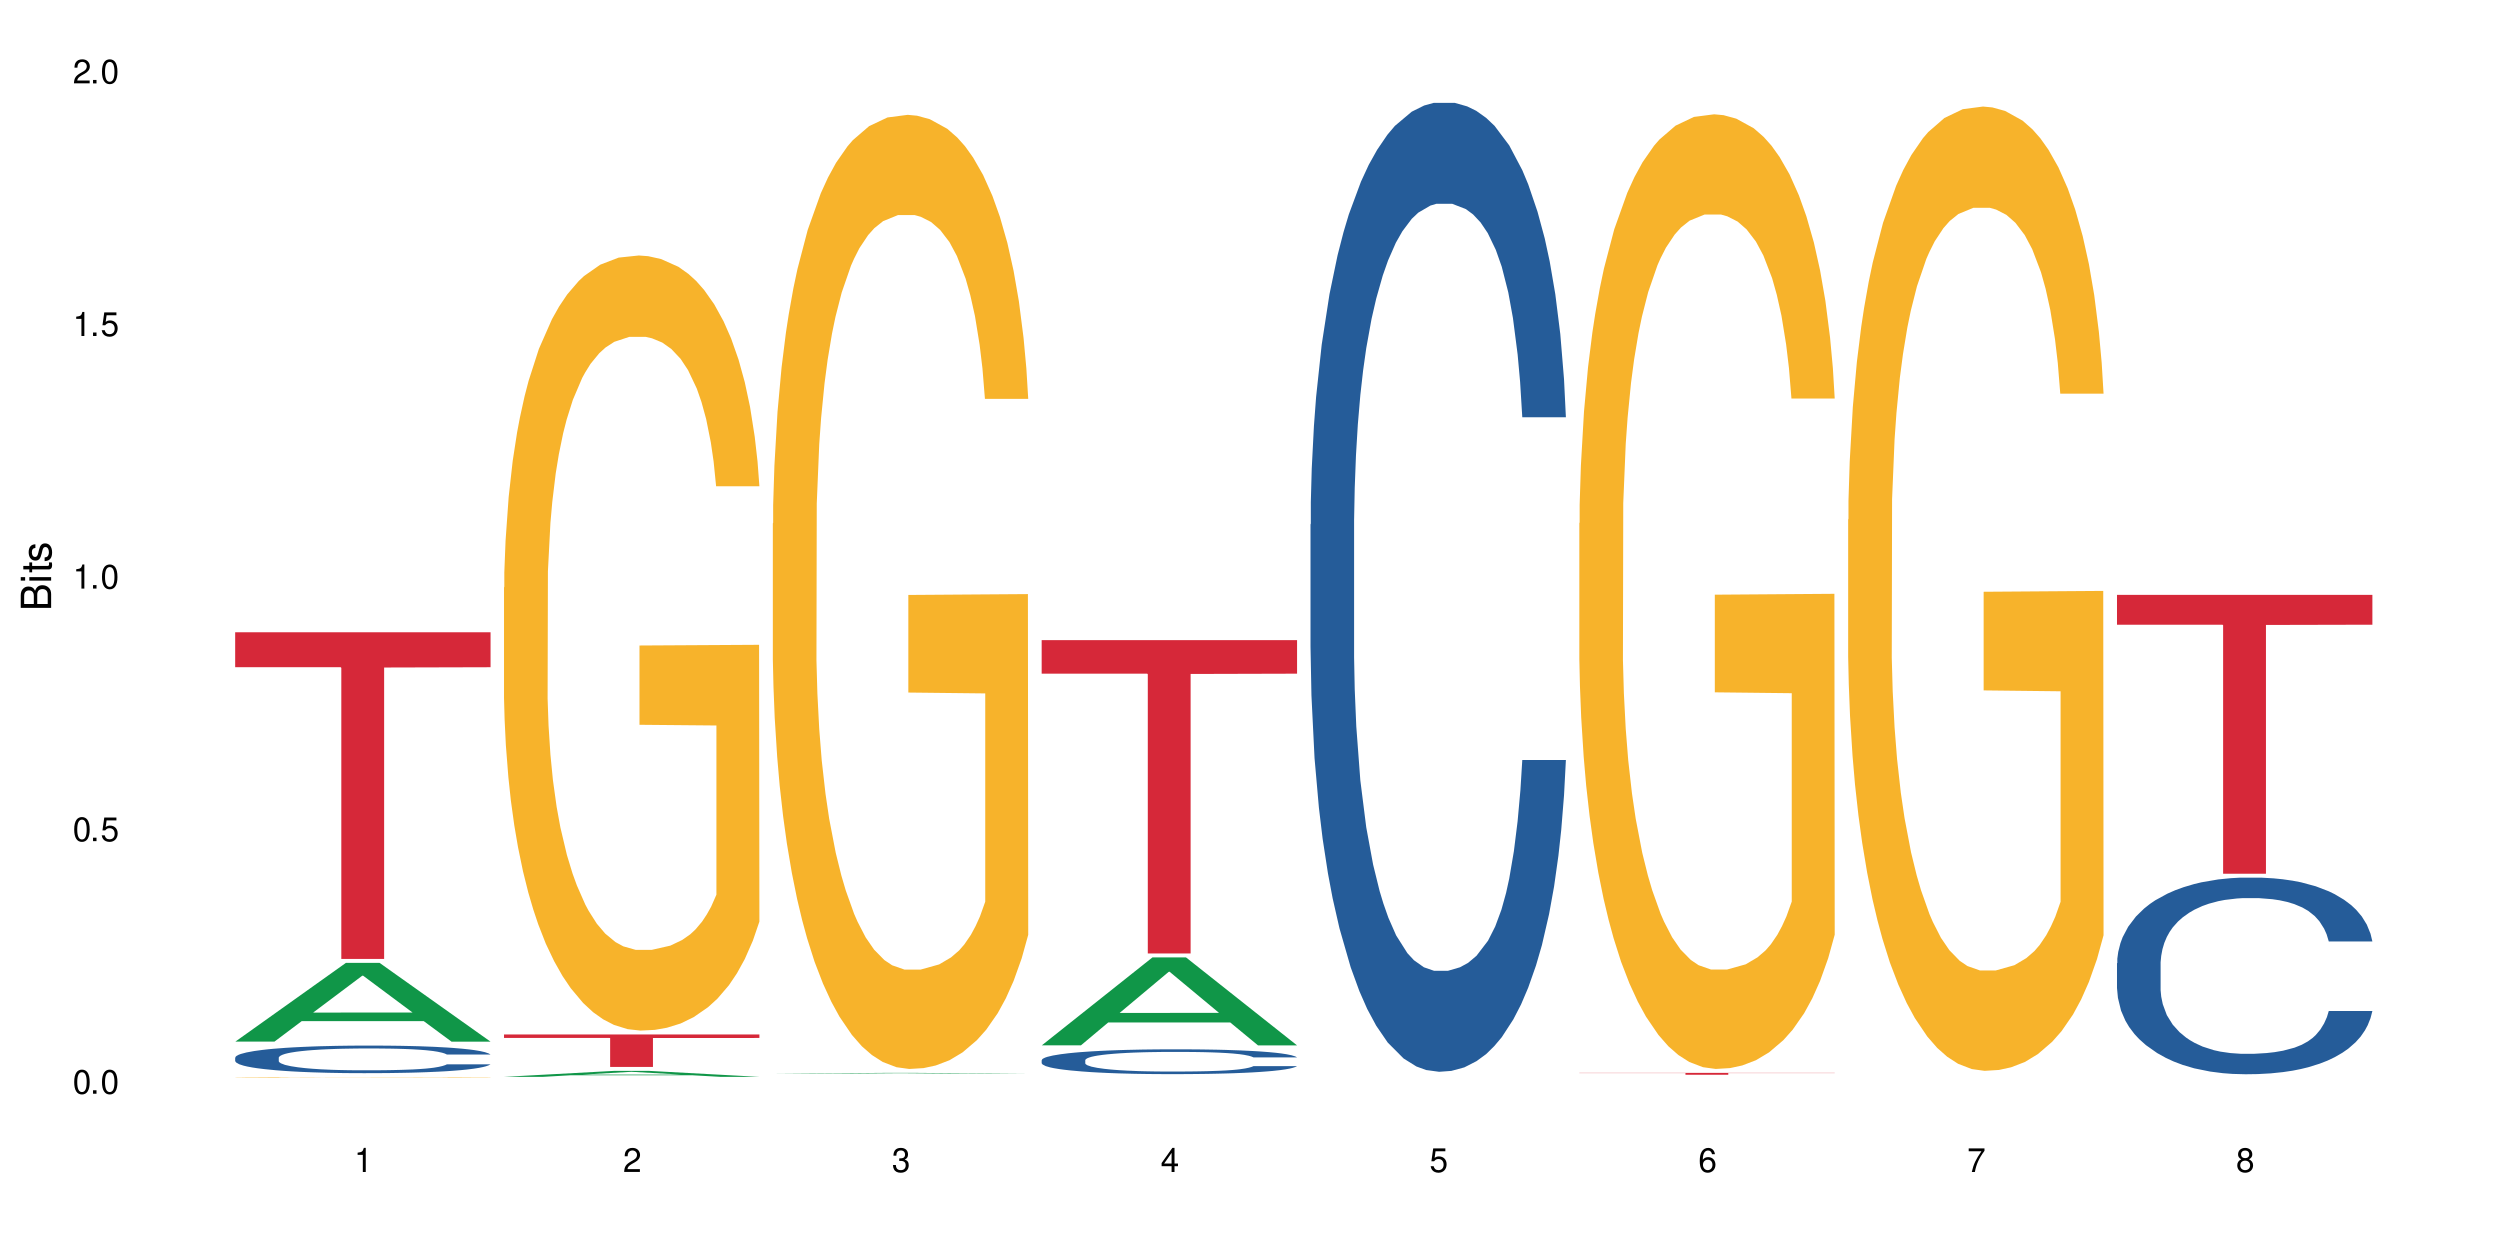
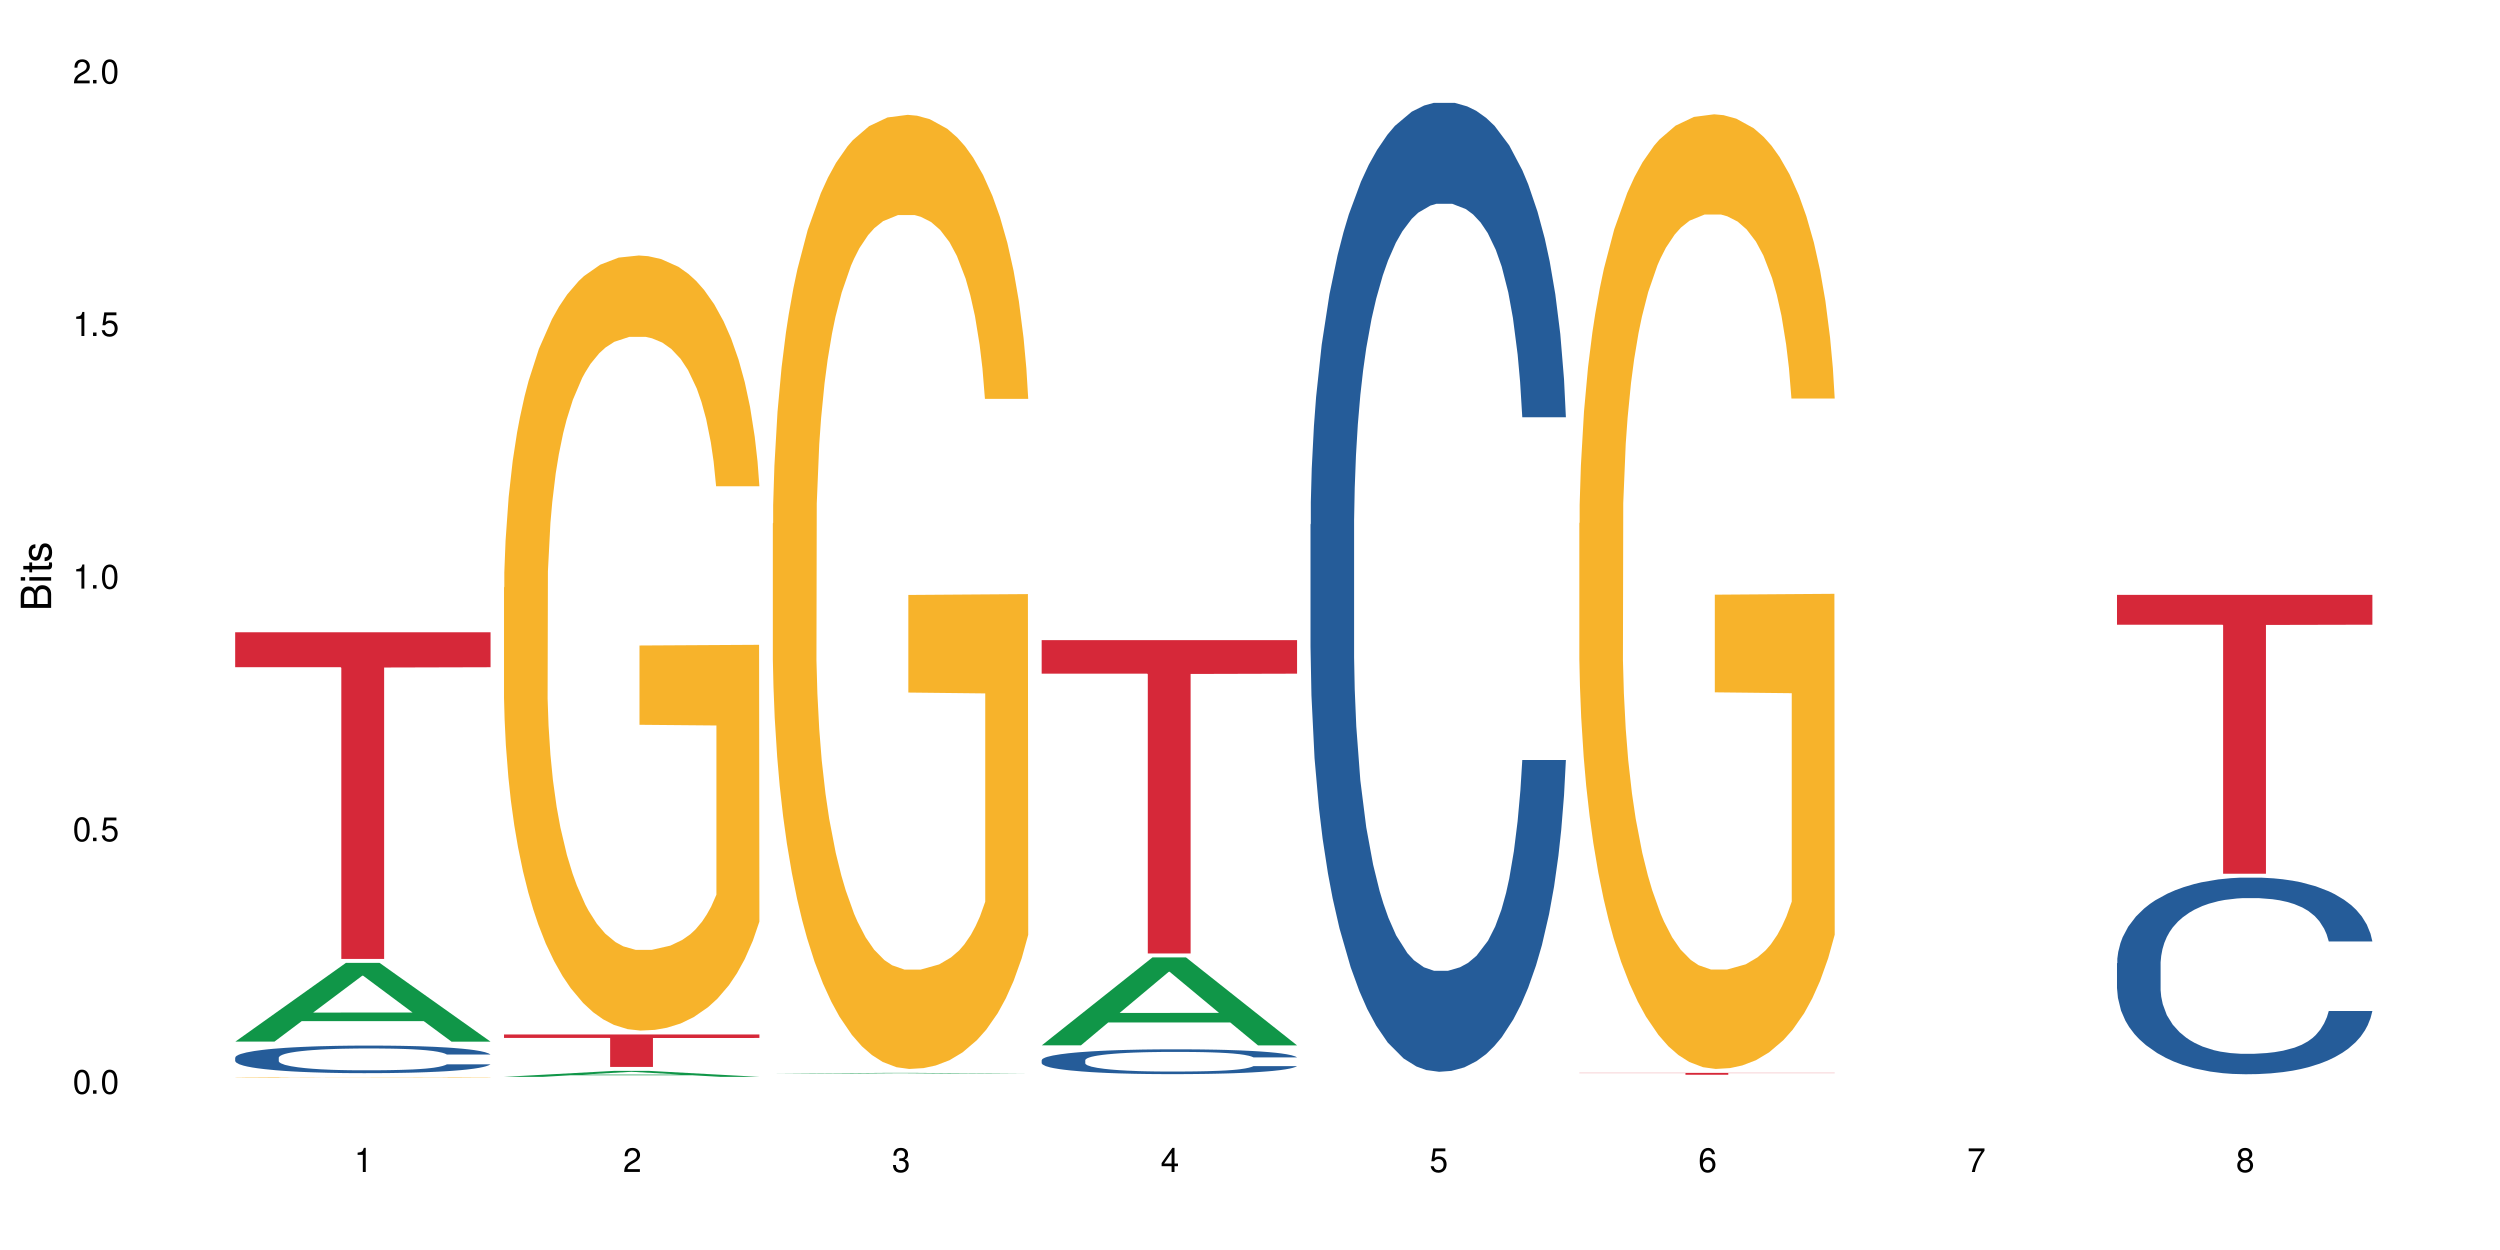
<svg xmlns="http://www.w3.org/2000/svg" xmlns:xlink="http://www.w3.org/1999/xlink" width="720" height="360" viewBox="0 0 720 360">
  <defs>
    <g>
      <g id="glyph-0-0">
</g>
      <g id="glyph-0-1">
        <path d="M 2.641 -6.938 C 2 -6.938 1.422 -6.656 1.078 -6.172 C 0.641 -5.562 0.406 -4.641 0.406 -3.359 C 0.406 -1.016 1.188 0.219 2.641 0.219 C 4.078 0.219 4.859 -1.016 4.859 -3.297 C 4.859 -4.641 4.656 -5.547 4.203 -6.172 C 3.844 -6.656 3.281 -6.938 2.641 -6.938 Z M 2.641 -6.188 C 3.547 -6.188 4 -5.25 4 -3.375 C 4 -1.406 3.562 -0.484 2.625 -0.484 C 1.734 -0.484 1.281 -1.438 1.281 -3.344 C 1.281 -5.25 1.734 -6.188 2.641 -6.188 Z M 2.641 -6.188 " />
      </g>
      <g id="glyph-0-2">
        <path d="M 1.828 -1 L 0.828 -1 L 0.828 0 L 1.828 0 Z M 1.828 -1 " />
      </g>
      <g id="glyph-0-3">
        <path d="M 4.562 -6.797 L 1.062 -6.797 L 0.547 -3.094 L 1.328 -3.094 C 1.719 -3.562 2.047 -3.734 2.578 -3.734 C 3.484 -3.734 4.062 -3.109 4.062 -2.094 C 4.062 -1.125 3.484 -0.531 2.578 -0.531 C 1.828 -0.531 1.375 -0.906 1.188 -1.672 L 0.328 -1.672 C 0.453 -1.109 0.547 -0.844 0.75 -0.594 C 1.125 -0.078 1.828 0.219 2.594 0.219 C 3.969 0.219 4.922 -0.781 4.922 -2.219 C 4.922 -3.562 4.031 -4.484 2.719 -4.484 C 2.25 -4.484 1.859 -4.359 1.469 -4.062 L 1.734 -5.969 L 4.562 -5.969 Z M 4.562 -6.797 " />
      </g>
      <g id="glyph-0-4">
        <path d="M 2.484 -4.938 L 2.484 0 L 3.328 0 L 3.328 -6.938 L 2.766 -6.938 C 2.469 -5.875 2.281 -5.734 0.984 -5.562 L 0.984 -4.938 Z M 2.484 -4.938 " />
      </g>
      <g id="glyph-0-5">
        <path d="M 4.859 -0.828 L 1.281 -0.828 C 1.359 -1.406 1.672 -1.781 2.5 -2.281 L 3.469 -2.828 C 4.406 -3.344 4.906 -4.062 4.906 -4.906 C 4.906 -5.484 4.672 -6.031 4.266 -6.406 C 3.859 -6.766 3.375 -6.938 2.719 -6.938 C 1.859 -6.938 1.219 -6.625 0.844 -6.031 C 0.609 -5.672 0.5 -5.234 0.484 -4.531 L 1.328 -4.531 C 1.359 -5.016 1.406 -5.281 1.531 -5.516 C 1.75 -5.938 2.188 -6.203 2.703 -6.203 C 3.469 -6.203 4.031 -5.641 4.031 -4.891 C 4.031 -4.344 3.719 -3.859 3.125 -3.516 L 2.234 -3 C 0.812 -2.172 0.406 -1.531 0.328 -0.016 L 4.859 -0.016 Z M 4.859 -0.828 " />
      </g>
      <g id="glyph-0-6">
        <path d="M 2.125 -3.188 L 2.578 -3.188 C 3.5 -3.188 3.984 -2.766 3.984 -1.922 C 3.984 -1.062 3.469 -0.531 2.594 -0.531 C 1.656 -0.531 1.203 -1 1.156 -2.016 L 0.312 -2.016 C 0.344 -1.453 0.438 -1.094 0.609 -0.781 C 0.953 -0.109 1.625 0.219 2.547 0.219 C 3.953 0.219 4.859 -0.625 4.859 -1.938 C 4.859 -2.828 4.516 -3.297 3.703 -3.594 C 4.344 -3.844 4.656 -4.328 4.656 -5.031 C 4.656 -6.219 3.875 -6.938 2.578 -6.938 C 1.203 -6.938 0.484 -6.172 0.453 -4.703 L 1.297 -4.703 C 1.312 -5.125 1.344 -5.359 1.453 -5.578 C 1.641 -5.969 2.062 -6.203 2.594 -6.203 C 3.344 -6.203 3.797 -5.75 3.797 -5 C 3.797 -4.516 3.609 -4.219 3.25 -4.047 C 3.016 -3.953 2.703 -3.922 2.125 -3.906 Z M 2.125 -3.188 " />
      </g>
      <g id="glyph-0-7">
        <path d="M 3.141 -1.672 L 3.141 0 L 3.984 0 L 3.984 -1.672 L 4.984 -1.672 L 4.984 -2.438 L 3.984 -2.438 L 3.984 -6.938 L 3.359 -6.938 L 0.266 -2.578 L 0.266 -1.672 Z M 3.141 -2.438 L 1 -2.438 L 3.141 -5.5 Z M 3.141 -2.438 " />
      </g>
      <g id="glyph-0-8">
        <path d="M 4.781 -5.125 C 4.609 -6.266 3.891 -6.938 2.844 -6.938 C 2.094 -6.938 1.422 -6.578 1.031 -5.953 C 0.594 -5.266 0.406 -4.422 0.406 -3.172 C 0.406 -2 0.578 -1.25 0.984 -0.641 C 1.359 -0.078 1.953 0.219 2.703 0.219 C 3.984 0.219 4.922 -0.75 4.922 -2.094 C 4.922 -3.375 4.062 -4.281 2.844 -4.281 C 2.172 -4.281 1.641 -4.031 1.281 -3.516 C 1.281 -5.234 1.828 -6.188 2.797 -6.188 C 3.391 -6.188 3.797 -5.797 3.938 -5.125 Z M 2.734 -3.531 C 3.547 -3.531 4.062 -2.953 4.062 -2.031 C 4.062 -1.156 3.484 -0.531 2.703 -0.531 C 1.922 -0.531 1.328 -1.188 1.328 -2.078 C 1.328 -2.938 1.906 -3.531 2.734 -3.531 Z M 2.734 -3.531 " />
      </g>
      <g id="glyph-0-9">
        <path d="M 4.984 -6.797 L 0.438 -6.797 L 0.438 -5.969 L 4.109 -5.969 C 2.5 -3.656 1.828 -2.234 1.328 0 L 2.219 0 C 2.594 -2.172 3.453 -4.047 4.984 -6.094 Z M 4.984 -6.797 " />
      </g>
      <g id="glyph-0-10">
        <path d="M 3.75 -3.656 C 4.469 -4.094 4.688 -4.438 4.688 -5.078 C 4.688 -6.172 3.844 -6.938 2.641 -6.938 C 1.438 -6.938 0.594 -6.172 0.594 -5.094 C 0.594 -4.438 0.812 -4.094 1.516 -3.656 C 0.734 -3.266 0.359 -2.703 0.359 -1.922 C 0.359 -0.656 1.281 0.219 2.641 0.219 C 3.984 0.219 4.922 -0.656 4.922 -1.922 C 4.922 -2.703 4.531 -3.266 3.75 -3.656 Z M 2.641 -6.188 C 3.359 -6.188 3.812 -5.75 3.812 -5.062 C 3.812 -4.406 3.344 -3.984 2.641 -3.984 C 1.922 -3.984 1.453 -4.406 1.453 -5.078 C 1.453 -5.75 1.922 -6.188 2.641 -6.188 Z M 2.641 -3.266 C 3.484 -3.266 4.062 -2.719 4.062 -1.906 C 4.062 -1.078 3.484 -0.531 2.625 -0.531 C 1.797 -0.531 1.219 -1.094 1.219 -1.906 C 1.219 -2.719 1.781 -3.266 2.641 -3.266 Z M 2.641 -3.266 " />
      </g>
      <g id="glyph-1-0">
</g>
      <g id="glyph-1-1">
        <path d="M 0 -0.953 L 0 -4.891 C 0 -5.719 -0.234 -6.344 -0.734 -6.797 C -1.188 -7.234 -1.812 -7.469 -2.5 -7.469 C -3.547 -7.469 -4.188 -7 -4.625 -5.875 C -4.984 -6.688 -5.625 -7.094 -6.531 -7.094 C -7.172 -7.094 -7.734 -6.859 -8.141 -6.391 C -8.562 -5.922 -8.75 -5.344 -8.75 -4.5 L -8.75 -0.953 Z M -4.984 -2.062 L -7.766 -2.062 L -7.766 -4.219 C -7.766 -4.844 -7.688 -5.203 -7.453 -5.5 C -7.219 -5.812 -6.859 -5.969 -6.375 -5.969 C -5.891 -5.969 -5.531 -5.812 -5.297 -5.5 C -5.062 -5.203 -4.984 -4.844 -4.984 -4.219 Z M -0.984 -2.062 L -4 -2.062 L -4 -4.781 C -4 -5.766 -3.438 -6.359 -2.484 -6.359 C -1.547 -6.359 -0.984 -5.766 -0.984 -4.781 Z M -0.984 -2.062 " />
      </g>
      <g id="glyph-1-2">
        <path d="M -6.281 -1.797 L -6.281 -0.797 L 0 -0.797 L 0 -1.797 Z M -8.75 -1.797 L -8.75 -0.797 L -7.484 -0.797 L -7.484 -1.797 Z M -8.75 -1.797 " />
      </g>
      <g id="glyph-1-3">
        <path d="M -6.281 -3.047 L -6.281 -2.016 L -8.016 -2.016 L -8.016 -1.016 L -6.281 -1.016 L -6.281 -0.172 L -5.469 -0.172 L -5.469 -1.016 L -0.719 -1.016 C -0.078 -1.016 0.281 -1.453 0.281 -2.234 C 0.281 -2.5 0.25 -2.719 0.188 -3.047 L -0.641 -3.047 C -0.609 -2.906 -0.594 -2.766 -0.594 -2.562 C -0.594 -2.141 -0.719 -2.016 -1.156 -2.016 L -5.469 -2.016 L -5.469 -3.047 Z M -6.281 -3.047 " />
      </g>
      <g id="glyph-1-4">
        <path d="M -4.531 -5.25 C -5.766 -5.25 -6.469 -4.422 -6.469 -2.969 C -6.469 -1.516 -5.719 -0.562 -4.547 -0.562 C -3.562 -0.562 -3.094 -1.062 -2.734 -2.562 L -2.516 -3.484 C -2.344 -4.188 -2.094 -4.469 -1.641 -4.469 C -1.047 -4.469 -0.641 -3.875 -0.641 -3 C -0.641 -2.453 -0.797 -2 -1.062 -1.75 C -1.25 -1.594 -1.422 -1.531 -1.875 -1.469 L -1.875 -0.406 C -0.422 -0.453 0.281 -1.266 0.281 -2.922 C 0.281 -4.5 -0.5 -5.516 -1.719 -5.516 C -2.656 -5.516 -3.172 -4.984 -3.469 -3.734 L -3.703 -2.766 C -3.891 -1.953 -4.156 -1.609 -4.594 -1.609 C -5.188 -1.609 -5.547 -2.125 -5.547 -2.938 C -5.547 -3.75 -5.203 -4.172 -4.531 -4.203 Z M -4.531 -5.25 " />
      </g>
    </g>
  </defs>
-   <rect x="-72" y="-36" width="864" height="432" fill="rgb(100%, 100%, 100%)" fill-opacity="1" />
  <path fill-rule="nonzero" fill="rgb(6.275%, 58.824%, 28.235%)" fill-opacity="1" d="M 67.73 299.984 L 67.809 299.965 L 99.637 277.297 L 109.301 277.297 L 141.281 300.004 L 130.047 300.004 L 122.031 294.078 L 86.906 294.078 L 79.047 299.984 L 67.73 299.984 L 90.285 291.625 L 118.809 291.605 L 104.586 281.008 L 104.43 280.988 L 104.27 281.051 L 90.207 291.605 L 90.285 291.625 Z M 67.73 299.984 " />
  <path fill-rule="nonzero" fill="rgb(14.51%, 36.078%, 60%)" fill-opacity="1" d="M 67.73 304.59 L 67.82 304.582 L 67.82 304.406 L 68.09 304.129 L 68.719 303.781 L 69.344 303.543 L 70.961 303.113 L 73.203 302.699 L 75.535 302.383 L 77.238 302.191 L 78.766 302.047 L 82.262 301.777 L 84.504 301.641 L 86.926 301.52 L 89.887 301.395 L 92.039 301.32 L 96.883 301.207 L 100.469 301.156 L 103.25 301.133 L 109.262 301.133 L 112.848 301.164 L 115.449 301.199 L 118.32 301.258 L 120.742 301.32 L 124.957 301.48 L 128.727 301.684 L 130.43 301.801 L 133.121 302.027 L 135.184 302.242 L 136.617 302.434 L 138.234 302.699 L 139.668 303.027 L 140.746 303.398 L 141.281 303.711 L 128.727 303.711 L 128.098 303.418 L 127.379 303.195 L 126.035 302.898 L 124.688 302.688 L 122.805 302.477 L 121.102 302.34 L 118.77 302.199 L 116.707 302.113 L 114.555 302.047 L 112.488 302.004 L 108.543 301.961 L 103.969 301.961 L 102.266 301.977 L 98.766 302.035 L 96.883 302.086 L 94.191 302.188 L 92.309 302.281 L 90.066 302.426 L 88.539 302.547 L 86.656 302.738 L 85.312 302.902 L 83.785 303.145 L 82.891 303.324 L 82.082 303.527 L 81.363 303.77 L 80.828 304.023 L 80.469 304.289 L 80.289 304.551 L 80.289 305.676 L 80.469 305.938 L 80.918 306.242 L 82.082 306.688 L 83.785 307.07 L 85.762 307.375 L 87.645 307.594 L 88.719 307.695 L 90.156 307.812 L 92.398 307.957 L 95.629 308.102 L 97.512 308.16 L 100.383 308.219 L 103.34 308.246 L 107.289 308.246 L 110.785 308.219 L 113.117 308.18 L 115.539 308.121 L 118.859 308 L 120.922 307.883 L 122.715 307.746 L 124.062 307.605 L 124.957 307.492 L 126.305 307.266 L 127.379 307.02 L 128.188 306.766 L 128.727 306.52 L 141.281 306.52 L 140.746 306.809 L 139.938 307.094 L 139.129 307.301 L 137.875 307.555 L 136.441 307.781 L 134.375 308.035 L 132.672 308.203 L 130.43 308.383 L 128.367 308.523 L 126.125 308.645 L 122.805 308.789 L 120.652 308.863 L 118.32 308.93 L 115.539 308.984 L 112.043 309.039 L 108.273 309.066 L 104.777 309.074 L 101.008 309.059 L 98.227 309.031 L 94.551 308.965 L 89.977 308.832 L 86.656 308.695 L 84.055 308.559 L 81.812 308.414 L 79.301 308.219 L 76.074 307.898 L 74.098 307.652 L 72.754 307.449 L 71.23 307.164 L 70.152 306.91 L 68.898 306.504 L 68 305.988 L 67.73 305.59 Z M 67.73 304.59 " />
  <path fill-rule="nonzero" fill="rgb(96.863%, 70.196%, 16.863%)" fill-opacity="1" d="M 67.73 310.273 L 67.82 310.273 L 67.82 310.27 L 68.18 310.262 L 69.078 310.254 L 70.242 310.246 L 71.5 310.238 L 72.305 310.234 L 73.652 310.23 L 74.816 310.227 L 77.777 310.223 L 81.543 310.215 L 83.609 310.211 L 85.941 310.211 L 89.258 310.207 L 90.785 310.207 L 95.449 310.203 L 100.738 310.203 L 106.57 310.199 L 109.262 310.199 L 112.938 310.203 L 120.832 310.203 L 123.074 310.207 L 125.406 310.207 L 128.277 310.211 L 130.969 310.215 L 135.273 310.223 L 137.066 310.227 L 138.594 310.234 L 139.938 310.238 L 140.746 310.246 L 141.281 310.25 L 128.816 310.25 L 128.098 310.246 L 127.289 310.242 L 125.945 310.238 L 124.598 310.234 L 123.254 310.23 L 120.742 310.227 L 118.59 310.223 L 115.898 310.223 L 113.297 310.219 L 99.484 310.219 L 96.973 310.223 L 92.668 310.223 L 91.141 310.227 L 90.246 310.227 L 87.555 310.23 L 85.762 310.238 L 84.773 310.238 L 83.52 310.242 L 82.621 310.25 L 81.633 310.254 L 81.098 310.258 L 80.379 310.27 L 80.289 310.297 L 81.098 310.309 L 81.812 310.316 L 82.891 310.32 L 83.965 310.324 L 85.852 310.332 L 87.465 310.336 L 88.719 310.336 L 91.141 310.34 L 92.129 310.344 L 94.461 310.344 L 96.883 310.348 L 99.844 310.352 L 115.629 310.352 L 119.039 310.348 L 122.895 310.348 L 124.777 310.344 L 127.379 310.344 L 128.906 310.34 L 128.906 310.301 L 106.75 310.301 L 106.75 310.285 L 141.195 310.285 L 141.281 310.344 L 139.398 310.348 L 137.066 310.352 L 134.824 310.355 L 132.492 310.359 L 129.176 310.363 L 126.484 310.363 L 122.355 310.367 L 96.254 310.367 L 93.383 310.363 L 90.516 310.363 L 86.926 310.359 L 84.594 310.355 L 82.172 310.355 L 79.75 310.352 L 77.598 310.348 L 76.164 310.344 L 74.727 310.34 L 73.203 310.336 L 71.766 310.328 L 70.691 310.324 L 69.703 310.32 L 68.988 310.312 L 68.27 310.309 L 67.73 310.297 Z M 67.73 310.273 " />
  <path fill-rule="nonzero" fill="rgb(83.922%, 15.686%, 22.353%)" fill-opacity="1" d="M 67.73 182.09 L 141.281 182.09 L 141.281 192.16 L 110.629 192.246 L 110.629 276.172 L 98.297 276.172 L 98.297 192.336 L 98.117 192.16 L 67.73 192.16 Z M 67.73 182.09 " />
  <path fill-rule="nonzero" fill="rgb(6.275%, 58.824%, 28.235%)" fill-opacity="1" d="M 145.156 310.129 L 145.234 310.129 L 177.059 308.402 L 186.723 308.402 L 218.707 310.133 L 207.469 310.133 L 199.453 309.68 L 164.328 309.68 L 156.469 310.129 L 145.156 310.129 L 167.707 309.492 L 196.23 309.492 L 182.008 308.688 L 181.852 308.684 L 181.695 308.688 L 167.629 309.492 L 167.707 309.492 Z M 145.156 310.129 " />
  <path fill-rule="nonzero" fill="rgb(96.863%, 70.196%, 16.863%)" fill-opacity="1" d="M 145.156 169.191 L 145.242 168.984 L 145.242 164.91 L 145.602 155.734 L 146.5 143.094 L 147.664 132.699 L 148.922 124.543 L 149.73 120.262 L 151.074 114.148 L 152.242 109.664 L 155.199 100.488 L 158.969 91.926 L 161.031 88.258 L 163.363 84.789 L 166.684 80.918 L 168.207 79.492 L 172.871 76.23 L 178.164 74.191 L 183.992 73.578 L 186.684 73.781 L 190.363 74.598 L 195.387 76.84 L 198.254 78.879 L 200.496 80.918 L 202.828 83.566 L 205.699 87.645 L 208.391 92.539 L 210.543 97.43 L 212.695 103.547 L 214.492 110.07 L 216.016 117.203 L 217.359 125.766 L 218.168 132.902 L 218.707 140.039 L 206.238 140.039 L 205.52 132.902 L 204.715 127.398 L 203.367 120.672 L 202.023 115.777 L 200.676 111.906 L 198.164 106.605 L 196.012 103.344 L 193.32 100.488 L 190.723 98.652 L 187.762 97.43 L 185.969 97.023 L 181.211 97.023 L 176.906 98.449 L 174.395 100.082 L 172.602 101.711 L 170.09 104.77 L 168.566 107.215 L 167.668 108.848 L 164.977 115.168 L 163.184 120.875 L 162.195 124.746 L 160.941 130.863 L 160.043 136.367 L 159.059 144.523 L 158.52 150.637 L 157.801 164.5 L 157.711 201.195 L 157.98 208.941 L 158.52 217.301 L 159.238 224.641 L 160.312 232.387 L 161.391 238.301 L 163.273 246.25 L 164.887 251.551 L 166.145 255.016 L 168.566 260.52 L 169.551 262.355 L 171.883 266.023 L 174.305 268.879 L 177.266 271.324 L 179.508 272.547 L 183.098 273.566 L 187.672 273.566 L 193.055 272.344 L 196.461 270.715 L 198.793 269.082 L 200.32 267.656 L 202.203 265.414 L 203.547 263.375 L 204.805 261.133 L 206.328 257.664 L 206.328 208.941 L 184.172 208.738 L 184.172 185.906 L 218.617 185.703 L 218.707 265.414 L 216.824 270.918 L 214.492 276.219 L 212.25 280.293 L 209.918 283.762 L 206.598 287.633 L 203.906 290.078 L 199.781 292.934 L 196.012 294.77 L 192.066 295.992 L 188.566 296.605 L 184.441 296.809 L 180.766 296.398 L 176.816 295.176 L 173.68 293.547 L 170.809 291.508 L 167.938 288.855 L 164.352 284.574 L 162.016 281.109 L 159.594 276.828 L 157.172 271.734 L 155.02 266.227 L 153.586 261.945 L 152.152 257.055 L 150.625 250.938 L 149.191 244.008 L 148.113 237.688 L 147.129 230.551 L 146.41 223.824 L 145.691 214.652 L 145.332 207.312 L 145.156 200.992 Z M 145.156 169.191 " />
  <path fill-rule="nonzero" fill="rgb(83.922%, 15.686%, 22.353%)" fill-opacity="1" d="M 145.156 297.934 L 218.707 297.934 L 218.707 298.934 L 188.051 298.945 L 188.051 307.277 L 175.719 307.277 L 175.719 298.953 L 175.539 298.934 L 145.156 298.934 Z M 145.156 297.934 " />
  <path fill-rule="nonzero" fill="rgb(6.275%, 58.824%, 28.235%)" fill-opacity="1" d="M 222.578 309.254 L 222.656 309.254 L 254.48 308.992 L 264.148 308.992 L 296.129 309.254 L 284.895 309.254 L 276.879 309.188 L 241.75 309.188 L 233.895 309.254 L 222.578 309.254 L 245.129 309.156 L 273.656 309.156 L 259.434 309.035 L 259.117 309.035 L 245.051 309.156 L 245.129 309.156 Z M 222.578 309.254 " />
  <path fill-rule="nonzero" fill="rgb(96.863%, 70.196%, 16.863%)" fill-opacity="1" d="M 222.578 150.77 L 222.668 150.52 L 222.668 145.5 L 223.027 134.207 L 223.922 118.648 L 225.09 105.852 L 226.344 95.812 L 227.152 90.543 L 228.496 83.012 L 229.664 77.492 L 232.625 66.199 L 236.391 55.66 L 238.453 51.145 L 240.785 46.875 L 244.105 42.109 L 245.629 40.352 L 250.293 36.336 L 255.586 33.828 L 261.418 33.074 L 264.109 33.324 L 267.785 34.328 L 272.809 37.09 L 275.68 39.598 L 277.922 42.109 L 280.254 45.371 L 283.125 50.391 L 285.816 56.414 L 287.969 62.438 L 290.121 69.965 L 291.914 77.996 L 293.438 86.777 L 294.785 97.316 L 295.59 106.102 L 296.129 114.883 L 283.66 114.883 L 282.945 106.102 L 282.137 99.324 L 280.793 91.043 L 279.445 85.02 L 278.102 80.254 L 275.59 73.727 L 273.438 69.715 L 270.746 66.199 L 268.145 63.941 L 265.184 62.438 L 263.391 61.934 L 258.637 61.934 L 254.332 63.691 L 251.82 65.699 L 250.023 67.707 L 247.512 71.469 L 245.988 74.48 L 245.094 76.488 L 242.402 84.27 L 240.605 91.293 L 239.621 96.062 L 238.363 103.59 L 237.469 110.367 L 236.48 120.406 L 235.941 127.934 L 235.227 144.996 L 235.137 190.168 L 235.406 199.703 L 235.941 209.992 L 236.66 219.027 L 237.738 228.562 L 238.812 235.84 L 240.695 245.629 L 242.312 252.152 L 243.566 256.418 L 245.988 263.195 L 246.977 265.453 L 249.309 269.969 L 251.73 273.484 L 254.691 276.496 L 256.934 278 L 260.52 279.254 L 265.094 279.254 L 270.477 277.75 L 273.887 275.742 L 276.219 273.734 L 277.742 271.977 L 279.625 269.219 L 280.973 266.707 L 282.227 263.945 L 283.75 259.68 L 283.75 199.703 L 261.598 199.453 L 261.598 171.348 L 296.039 171.098 L 296.129 269.219 L 294.246 275.992 L 291.914 282.516 L 289.672 287.535 L 287.34 291.801 L 284.02 296.57 L 281.328 299.582 L 277.203 303.094 L 273.438 305.355 L 269.488 306.859 L 265.992 307.613 L 261.867 307.863 L 258.188 307.359 L 254.242 305.855 L 251.102 303.848 L 248.23 301.34 L 245.359 298.074 L 241.773 292.805 L 239.441 288.539 L 237.02 283.27 L 234.598 276.996 L 232.445 270.223 L 231.008 264.949 L 229.574 258.93 L 228.051 251.398 L 226.613 242.867 L 225.539 235.09 L 224.551 226.305 L 223.832 218.023 L 223.117 206.73 L 222.758 197.695 L 222.578 189.918 Z M 222.578 150.77 " />
  <path fill-rule="nonzero" fill="rgb(6.275%, 58.824%, 28.235%)" fill-opacity="1" d="M 300 301.055 L 300.078 301.031 L 331.906 275.734 L 341.57 275.734 L 373.555 301.078 L 362.316 301.078 L 354.301 294.461 L 319.176 294.461 L 311.316 301.055 L 300 301.055 L 322.555 291.727 L 351.078 291.703 L 336.855 279.875 L 336.699 279.852 L 336.543 279.922 L 322.477 291.703 L 322.555 291.727 Z M 300 301.055 " />
  <path fill-rule="nonzero" fill="rgb(14.51%, 36.078%, 60%)" fill-opacity="1" d="M 300 305.316 L 300.09 305.309 L 300.09 305.152 L 300.359 304.902 L 300.988 304.59 L 301.617 304.375 L 303.23 303.988 L 305.473 303.617 L 307.805 303.328 L 309.508 303.16 L 311.035 303.027 L 314.531 302.785 L 316.773 302.664 L 319.195 302.551 L 322.156 302.441 L 324.309 302.375 L 329.152 302.27 L 332.742 302.227 L 335.52 302.207 L 341.531 302.207 L 345.117 302.23 L 347.719 302.266 L 350.59 302.316 L 353.012 302.375 L 357.227 302.52 L 360.996 302.703 L 362.699 302.805 L 365.391 303.008 L 367.453 303.203 L 368.891 303.375 L 370.504 303.617 L 371.938 303.91 L 373.016 304.242 L 373.555 304.523 L 360.996 304.523 L 360.367 304.262 L 359.648 304.059 L 358.305 303.793 L 356.961 303.602 L 355.074 303.414 L 353.371 303.289 L 351.039 303.164 L 348.977 303.086 L 346.824 303.027 L 344.762 302.988 L 340.812 302.949 L 336.238 302.949 L 334.535 302.965 L 331.035 303.016 L 329.152 303.062 L 326.461 303.152 L 324.578 303.238 L 322.336 303.367 L 320.812 303.48 L 318.926 303.648 L 317.582 303.801 L 316.059 304.016 L 315.16 304.18 L 314.352 304.359 L 313.637 304.578 L 313.098 304.805 L 312.738 305.047 L 312.559 305.281 L 312.559 306.293 L 312.738 306.527 L 313.188 306.805 L 314.352 307.203 L 316.059 307.547 L 318.031 307.824 L 319.914 308.02 L 320.992 308.109 L 322.426 308.215 L 324.668 308.344 L 327.898 308.477 L 329.781 308.527 L 332.652 308.578 L 335.609 308.605 L 339.559 308.605 L 343.055 308.578 L 345.387 308.547 L 347.809 308.496 L 351.129 308.383 L 353.191 308.281 L 354.984 308.156 L 356.332 308.031 L 357.227 307.926 L 358.574 307.723 L 359.648 307.504 L 360.457 307.273 L 360.996 307.051 L 373.555 307.051 L 373.016 307.312 L 372.207 307.566 L 371.402 307.758 L 370.145 307.984 L 368.711 308.188 L 366.645 308.418 L 364.941 308.566 L 362.699 308.73 L 360.637 308.855 L 358.395 308.965 L 355.074 309.098 L 352.922 309.16 L 350.59 309.219 L 347.809 309.273 L 344.312 309.316 L 340.543 309.344 L 337.047 309.352 L 333.277 309.336 L 330.5 309.312 L 326.82 309.254 L 322.246 309.137 L 318.926 309.012 L 316.324 308.887 L 314.082 308.758 L 311.57 308.578 L 308.344 308.293 L 306.371 308.07 L 305.023 307.887 L 303.5 307.633 L 302.422 307.406 L 301.168 307.039 L 300.27 306.574 L 300 306.215 Z M 300 305.316 " />
  <path fill-rule="nonzero" fill="rgb(83.922%, 15.686%, 22.353%)" fill-opacity="1" d="M 300 184.355 L 373.555 184.355 L 373.555 194.016 L 342.898 194.102 L 342.898 274.605 L 330.566 274.605 L 330.566 194.184 L 330.387 194.016 L 300 194.016 Z M 300 184.355 " />
  <path fill-rule="nonzero" fill="rgb(14.51%, 36.078%, 60%)" fill-opacity="1" d="M 377.426 151.035 L 377.516 150.781 L 377.516 144.656 L 377.781 134.965 L 378.41 122.723 L 379.039 114.305 L 380.652 99.254 L 382.895 84.715 L 385.227 73.488 L 386.934 66.859 L 388.457 61.758 L 391.957 52.316 L 394.199 47.473 L 396.621 43.137 L 399.578 38.797 L 401.734 36.246 L 406.574 32.168 L 410.164 30.383 L 412.945 29.617 L 418.953 29.617 L 422.543 30.637 L 425.145 31.91 L 428.016 33.953 L 430.438 36.246 L 434.652 41.859 L 438.418 49.004 L 440.125 53.082 L 442.812 60.992 L 444.879 68.645 L 446.312 75.277 L 447.926 84.715 L 449.363 96.191 L 450.438 109.203 L 450.977 120.172 L 438.418 120.172 L 437.789 109.965 L 437.074 102.059 L 435.727 91.602 L 434.383 84.203 L 432.5 76.805 L 430.793 71.961 L 428.461 67.113 L 426.398 64.051 L 424.246 61.758 L 422.184 60.227 L 418.238 58.695 L 413.664 58.695 L 411.957 59.207 L 408.461 61.246 L 406.574 63.031 L 403.887 66.602 L 402 69.918 L 399.758 75.02 L 398.234 79.355 L 396.352 85.988 L 395.004 91.855 L 393.48 100.273 L 392.582 106.652 L 391.777 113.793 L 391.059 122.211 L 390.52 131.137 L 390.16 140.578 L 389.98 149.758 L 389.98 189.297 L 390.16 198.48 L 390.609 209.195 L 391.777 224.754 L 393.48 238.273 L 395.453 248.988 L 397.336 256.641 L 398.414 260.211 L 399.848 264.293 L 402.09 269.395 L 405.32 274.496 L 407.203 276.535 L 410.074 278.574 L 413.035 279.598 L 416.98 279.598 L 420.48 278.574 L 422.812 277.301 L 425.234 275.262 L 428.551 270.922 L 430.613 266.844 L 432.41 261.996 L 433.754 257.148 L 434.652 253.066 L 435.996 245.16 L 437.074 236.488 L 437.879 227.559 L 438.418 218.887 L 450.977 218.887 L 450.438 229.09 L 449.633 239.039 L 448.824 246.438 L 447.566 255.363 L 446.133 263.27 L 444.07 272.199 L 442.367 278.066 L 440.125 284.441 L 438.059 289.289 L 435.816 293.625 L 432.5 298.727 L 430.348 301.277 L 428.016 303.574 L 425.234 305.613 L 421.734 307.402 L 417.969 308.422 L 414.469 308.676 L 410.703 308.164 L 407.922 307.145 L 404.242 304.848 L 399.668 300.258 L 396.352 295.41 L 393.75 290.566 L 391.508 285.465 L 388.996 278.574 L 385.766 267.352 L 383.793 258.68 L 382.449 251.539 L 380.922 241.59 L 379.848 232.66 L 378.59 218.375 L 377.695 200.266 L 377.426 186.238 Z M 377.426 151.035 " />
  <path fill-rule="nonzero" fill="rgb(96.863%, 70.196%, 16.863%)" fill-opacity="1" d="M 454.848 150.68 L 454.938 150.426 L 454.938 145.406 L 455.297 134.105 L 456.191 118.539 L 457.359 105.734 L 458.613 95.691 L 459.422 90.418 L 460.77 82.887 L 461.934 77.359 L 464.895 66.062 L 468.66 55.516 L 470.723 50.996 L 473.055 46.727 L 476.375 41.957 L 477.898 40.199 L 482.562 36.184 L 487.855 33.672 L 493.688 32.918 L 496.379 33.168 L 500.055 34.176 L 505.078 36.938 L 507.949 39.445 L 510.191 41.957 L 512.523 45.223 L 515.395 50.242 L 518.086 56.27 L 520.238 62.297 L 522.391 69.828 L 524.184 77.863 L 525.711 86.652 L 527.055 97.195 L 527.863 105.984 L 528.398 114.773 L 515.934 114.773 L 515.215 105.984 L 514.406 99.207 L 513.062 90.918 L 511.715 84.895 L 510.371 80.121 L 507.859 73.594 L 505.707 69.578 L 503.016 66.062 L 500.414 63.801 L 497.453 62.297 L 495.66 61.793 L 490.906 61.793 L 486.602 63.551 L 484.09 65.559 L 482.297 67.57 L 479.785 71.336 L 478.258 74.348 L 477.363 76.355 L 474.672 84.141 L 472.879 91.172 L 471.891 95.941 L 470.633 103.473 L 469.738 110.254 L 468.75 120.297 L 468.211 127.828 L 467.496 144.902 L 467.406 190.098 L 467.676 199.641 L 468.211 209.934 L 468.93 218.973 L 470.008 228.516 L 471.082 235.797 L 472.965 245.59 L 474.582 252.117 L 475.836 256.387 L 478.258 263.164 L 479.246 265.426 L 481.578 269.945 L 484 273.461 L 486.961 276.473 L 489.203 277.98 L 492.789 279.234 L 497.363 279.234 L 502.746 277.73 L 506.156 275.719 L 508.488 273.711 L 510.012 271.953 L 511.895 269.191 L 513.242 266.68 L 514.496 263.918 L 516.023 259.648 L 516.023 199.641 L 493.867 199.391 L 493.867 171.27 L 528.309 171.016 L 528.398 269.191 L 526.516 275.973 L 524.184 282.5 L 521.941 287.52 L 519.609 291.789 L 516.289 296.559 L 513.602 299.574 L 509.473 303.09 L 505.707 305.348 L 501.758 306.855 L 498.262 307.609 L 494.137 307.859 L 490.457 307.355 L 486.512 305.852 L 483.371 303.84 L 480.5 301.332 L 477.633 298.066 L 474.043 292.793 L 471.711 288.523 L 469.289 283.254 L 466.867 276.977 L 464.715 270.195 L 463.281 264.922 L 461.844 258.898 L 460.32 251.363 L 458.883 242.828 L 457.809 235.043 L 456.82 226.254 L 456.102 217.969 L 455.387 206.672 L 455.027 197.633 L 454.848 189.848 Z M 454.848 150.68 " />
  <path fill-rule="nonzero" fill="rgb(83.922%, 15.686%, 22.353%)" fill-opacity="1" d="M 454.848 308.988 L 528.398 308.988 L 528.398 309.047 L 497.746 309.047 L 497.746 309.531 L 485.414 309.531 L 485.414 309.047 L 454.848 309.047 Z M 454.848 308.988 " />
-   <path fill-rule="nonzero" fill="rgb(96.863%, 70.196%, 16.863%)" fill-opacity="1" d="M 532.27 149.633 L 532.359 149.379 L 532.359 144.309 L 532.719 132.895 L 533.617 117.172 L 534.781 104.234 L 536.039 94.09 L 536.844 88.766 L 538.191 81.156 L 539.355 75.574 L 542.316 64.164 L 546.086 53.512 L 548.148 48.945 L 550.48 44.633 L 553.797 39.816 L 555.324 38.039 L 559.988 33.98 L 565.281 31.445 L 571.109 30.684 L 573.801 30.938 L 577.48 31.953 L 582.5 34.742 L 585.371 37.277 L 587.613 39.816 L 589.945 43.113 L 592.816 48.184 L 595.508 54.273 L 597.66 60.359 L 599.812 67.969 L 601.609 76.082 L 603.133 84.961 L 604.477 95.613 L 605.285 104.488 L 605.824 113.367 L 593.355 113.367 L 592.637 104.488 L 591.832 97.641 L 590.484 89.273 L 589.141 83.184 L 587.793 78.367 L 585.281 71.773 L 583.129 67.715 L 580.438 64.164 L 577.836 61.879 L 574.879 60.359 L 573.082 59.852 L 568.328 59.852 L 564.023 61.625 L 561.512 63.656 L 559.719 65.684 L 557.207 69.488 L 555.684 72.531 L 554.785 74.562 L 552.094 82.422 L 550.301 89.523 L 549.312 94.344 L 548.059 101.953 L 547.16 108.801 L 546.176 118.945 L 545.637 126.555 L 544.918 143.801 L 544.828 189.453 L 545.098 199.09 L 545.637 209.488 L 546.355 218.621 L 547.43 228.258 L 548.508 235.613 L 550.391 245.504 L 552.004 252.098 L 553.262 256.41 L 555.684 263.258 L 556.668 265.539 L 559 270.105 L 561.422 273.656 L 564.383 276.699 L 566.625 278.223 L 570.215 279.488 L 574.789 279.488 L 580.168 277.969 L 583.578 275.938 L 585.91 273.91 L 587.434 272.137 L 589.32 269.344 L 590.664 266.809 L 591.922 264.02 L 593.445 259.707 L 593.445 199.09 L 571.289 198.836 L 571.289 170.43 L 605.734 170.18 L 605.824 269.344 L 603.941 276.191 L 601.609 282.785 L 599.363 287.859 L 597.031 292.172 L 593.715 296.988 L 591.023 300.035 L 586.898 303.586 L 583.129 305.867 L 579.184 307.387 L 575.684 308.148 L 571.559 308.402 L 567.883 307.895 L 563.934 306.375 L 560.797 304.344 L 557.926 301.809 L 555.055 298.512 L 551.465 293.188 L 549.133 288.875 L 546.711 283.547 L 544.289 277.207 L 542.137 270.359 L 540.703 265.035 L 539.266 258.945 L 537.742 251.336 L 536.309 242.715 L 535.23 234.852 L 534.246 225.977 L 533.527 217.605 L 532.809 206.191 L 532.449 197.062 L 532.27 189.199 Z M 532.27 149.633 " />
  <path fill-rule="nonzero" fill="rgb(14.51%, 36.078%, 60%)" fill-opacity="1" d="M 609.695 277.398 L 609.785 277.348 L 609.785 276.105 L 610.055 274.137 L 610.68 271.652 L 611.309 269.945 L 612.922 266.891 L 615.164 263.941 L 617.5 261.664 L 619.203 260.316 L 620.727 259.281 L 624.227 257.367 L 626.469 256.383 L 628.891 255.504 L 631.852 254.625 L 634.004 254.105 L 638.848 253.277 L 642.434 252.918 L 645.215 252.762 L 651.223 252.762 L 654.812 252.969 L 657.414 253.227 L 660.285 253.641 L 662.707 254.105 L 666.922 255.246 L 670.688 256.695 L 672.395 257.523 L 675.086 259.129 L 677.148 260.68 L 678.582 262.027 L 680.195 263.941 L 681.633 266.27 L 682.707 268.91 L 683.246 271.137 L 670.688 271.137 L 670.062 269.066 L 669.344 267.461 L 667.996 265.34 L 666.652 263.836 L 664.77 262.336 L 663.066 261.352 L 660.734 260.371 L 658.668 259.75 L 656.516 259.281 L 654.453 258.973 L 650.508 258.66 L 645.934 258.66 L 644.227 258.766 L 640.73 259.18 L 638.848 259.543 L 636.156 260.266 L 634.273 260.938 L 632.027 261.973 L 630.504 262.855 L 628.621 264.199 L 627.273 265.391 L 625.75 267.098 L 624.852 268.395 L 624.047 269.844 L 623.328 271.551 L 622.789 273.363 L 622.43 275.277 L 622.254 277.141 L 622.254 285.164 L 622.43 287.027 L 622.879 289.199 L 624.047 292.359 L 625.75 295.102 L 627.723 297.277 L 629.605 298.828 L 630.684 299.555 L 632.117 300.383 L 634.363 301.418 L 637.59 302.453 L 639.473 302.867 L 642.344 303.281 L 645.305 303.488 L 649.25 303.488 L 652.75 303.281 L 655.082 303.02 L 657.504 302.605 L 660.82 301.727 L 662.887 300.898 L 664.68 299.914 L 666.023 298.934 L 666.922 298.105 L 668.266 296.5 L 669.344 294.738 L 670.152 292.926 L 670.688 291.168 L 683.246 291.168 L 682.707 293.238 L 681.902 295.258 L 681.094 296.758 L 679.84 298.57 L 678.402 300.176 L 676.34 301.984 L 674.637 303.176 L 672.395 304.469 L 670.332 305.453 L 668.086 306.332 L 664.77 307.367 L 662.617 307.887 L 660.285 308.352 L 657.504 308.766 L 654.004 309.129 L 650.238 309.336 L 646.738 309.387 L 642.973 309.285 L 640.191 309.078 L 636.516 308.609 L 631.941 307.68 L 628.621 306.695 L 626.02 305.711 L 623.777 304.676 L 621.266 303.281 L 618.035 301.004 L 616.062 299.242 L 614.719 297.793 L 613.191 295.773 L 612.117 293.961 L 610.859 291.062 L 609.965 287.391 L 609.695 284.543 Z M 609.695 277.398 " />
  <path fill-rule="nonzero" fill="rgb(83.922%, 15.686%, 22.353%)" fill-opacity="1" d="M 609.695 171.316 L 683.246 171.316 L 683.246 179.914 L 652.594 179.988 L 652.594 251.633 L 640.258 251.633 L 640.258 180.066 L 640.082 179.914 L 609.695 179.914 Z M 609.695 171.316 " />
  <g fill="rgb(0%, 0%, 0%)" fill-opacity="1">
    <use xlink:href="#glyph-0-1" x="20.965" y="314.993" />
    <use xlink:href="#glyph-0-2" x="25.965" y="314.993" />
    <use xlink:href="#glyph-0-1" x="28.965" y="314.993" />
  </g>
  <g fill="rgb(0%, 0%, 0%)" fill-opacity="1">
    <use xlink:href="#glyph-0-1" x="20.965" y="242.251" />
    <use xlink:href="#glyph-0-2" x="25.965" y="242.251" />
    <use xlink:href="#glyph-0-3" x="28.965" y="242.251" />
  </g>
  <g fill="rgb(0%, 0%, 0%)" fill-opacity="1">
    <use xlink:href="#glyph-0-4" x="20.965" y="169.509" />
    <use xlink:href="#glyph-0-2" x="25.965" y="169.509" />
    <use xlink:href="#glyph-0-1" x="28.965" y="169.509" />
  </g>
  <g fill="rgb(0%, 0%, 0%)" fill-opacity="1">
    <use xlink:href="#glyph-0-4" x="20.965" y="96.767" />
    <use xlink:href="#glyph-0-2" x="25.965" y="96.767" />
    <use xlink:href="#glyph-0-3" x="28.965" y="96.767" />
  </g>
  <g fill="rgb(0%, 0%, 0%)" fill-opacity="1">
    <use xlink:href="#glyph-0-5" x="20.965" y="24.024" />
    <use xlink:href="#glyph-0-2" x="25.965" y="24.024" />
    <use xlink:href="#glyph-0-1" x="28.965" y="24.024" />
  </g>
  <g fill="rgb(0%, 0%, 0%)" fill-opacity="1">
    <use xlink:href="#glyph-0-4" x="102.008" y="337.532" />
  </g>
  <g fill="rgb(0%, 0%, 0%)" fill-opacity="1">
    <use xlink:href="#glyph-0-5" x="179.43" y="337.532" />
  </g>
  <g fill="rgb(0%, 0%, 0%)" fill-opacity="1">
    <use xlink:href="#glyph-0-6" x="256.855" y="337.532" />
  </g>
  <g fill="rgb(0%, 0%, 0%)" fill-opacity="1">
    <use xlink:href="#glyph-0-7" x="334.277" y="337.532" />
  </g>
  <g fill="rgb(0%, 0%, 0%)" fill-opacity="1">
    <use xlink:href="#glyph-0-3" x="411.699" y="337.532" />
  </g>
  <g fill="rgb(0%, 0%, 0%)" fill-opacity="1">
    <use xlink:href="#glyph-0-8" x="489.125" y="337.532" />
  </g>
  <g fill="rgb(0%, 0%, 0%)" fill-opacity="1">
    <use xlink:href="#glyph-0-9" x="566.547" y="337.532" />
  </g>
  <g fill="rgb(0%, 0%, 0%)" fill-opacity="1">
    <use xlink:href="#glyph-0-10" x="643.969" y="337.532" />
  </g>
  <g fill="rgb(0%, 0%, 0%)" fill-opacity="1">
    <use xlink:href="#glyph-1-1" x="14.725" y="176.012" />
    <use xlink:href="#glyph-1-2" x="14.725" y="168.012" />
    <use xlink:href="#glyph-1-3" x="14.725" y="165.012" />
    <use xlink:href="#glyph-1-4" x="14.725" y="162.012" />
  </g>
</svg>